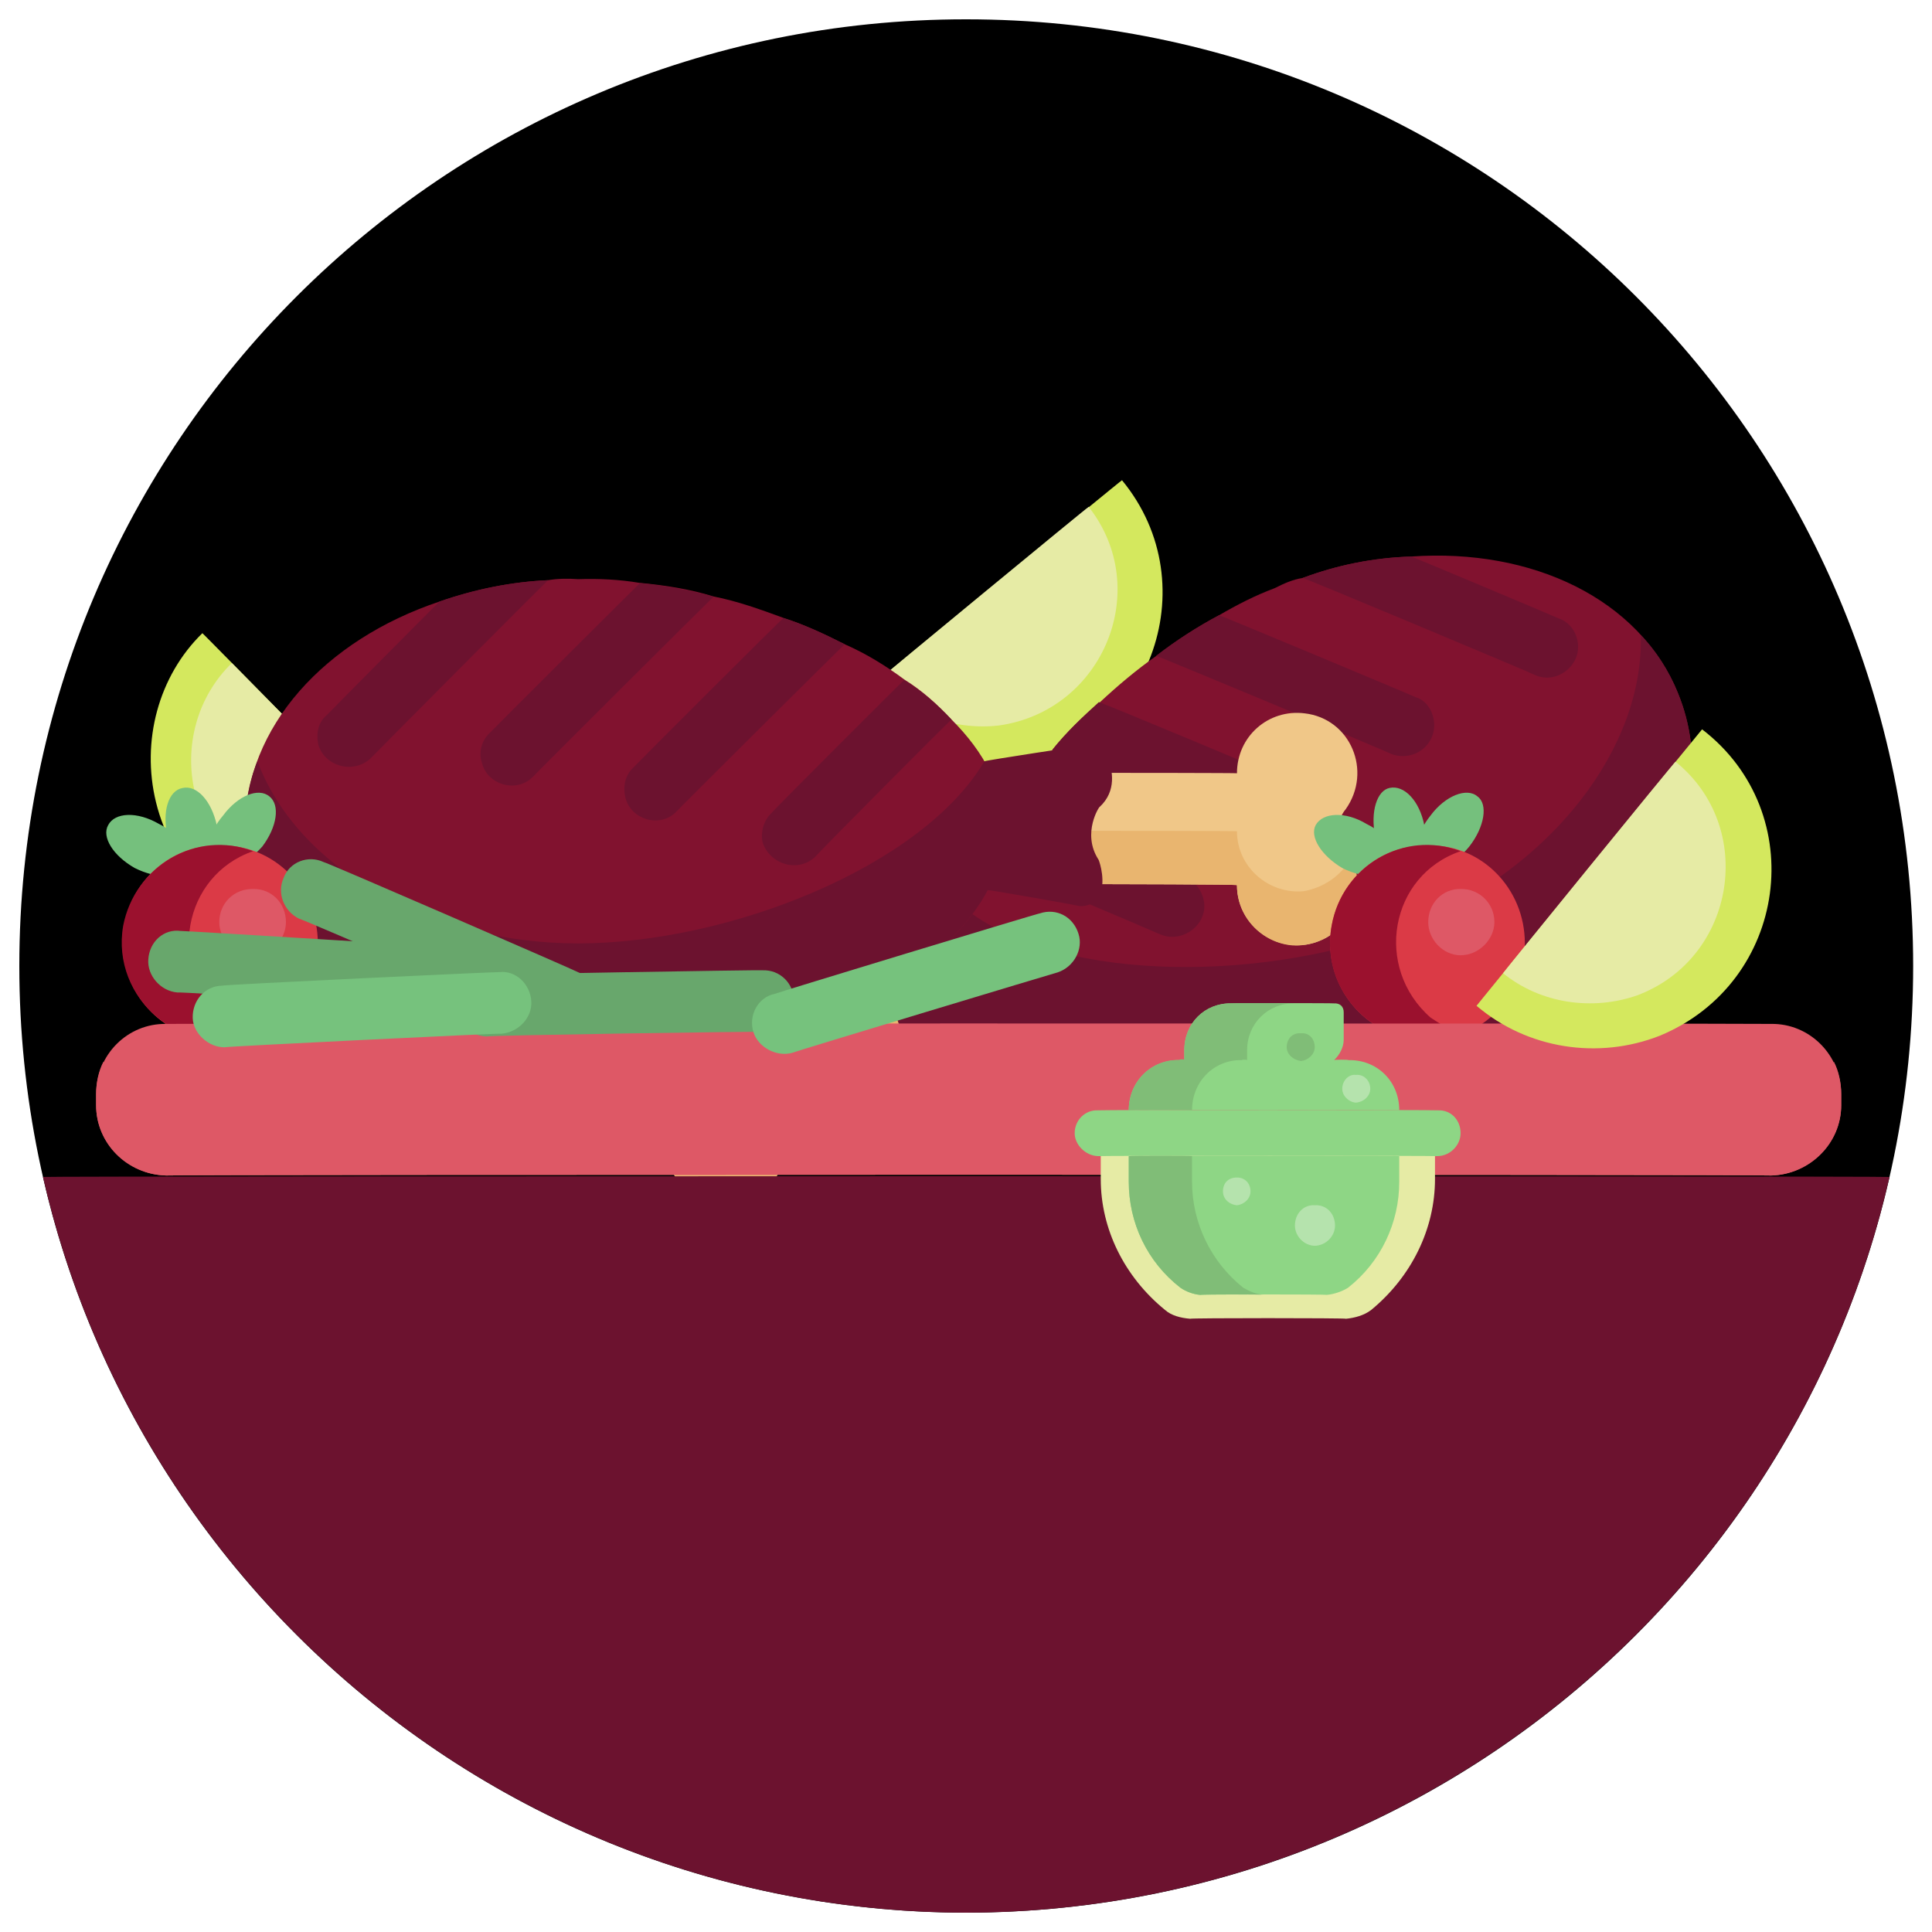
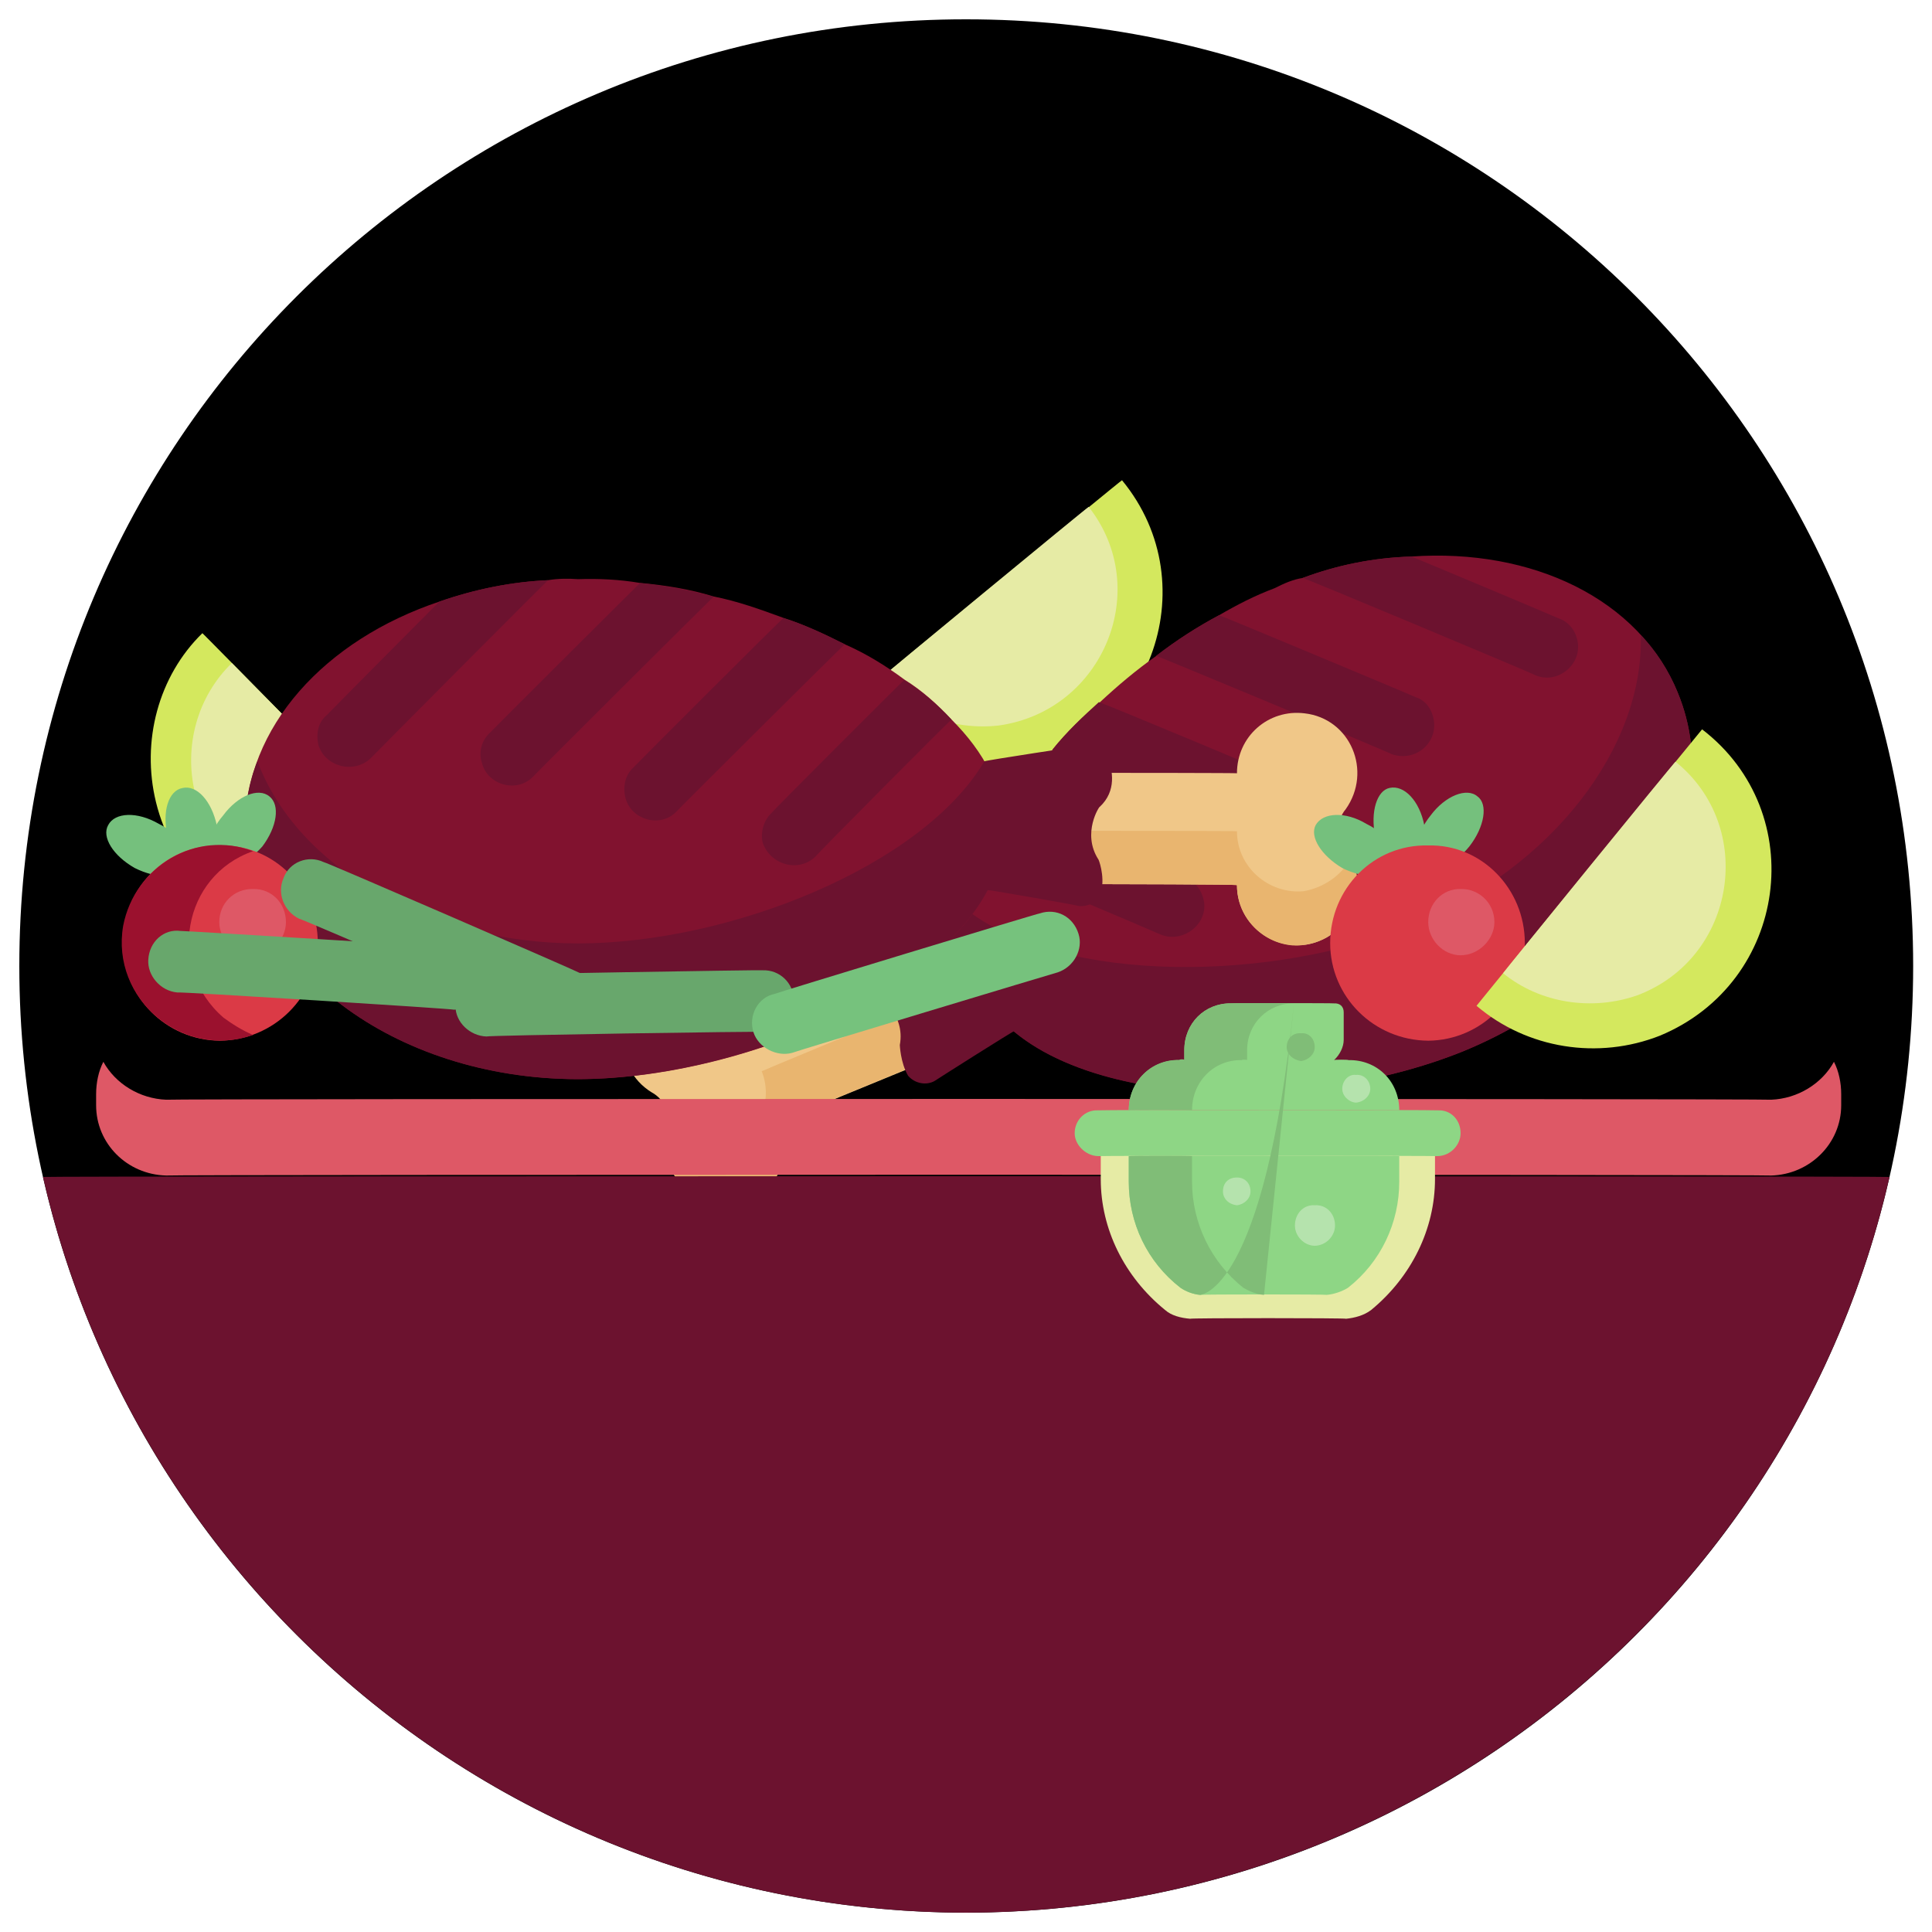
<svg xmlns="http://www.w3.org/2000/svg" version="1.1" width="100%" height="100%" id="svgWorkerArea" viewBox="0 0 400 400" style="background: white;">
  <defs id="defsdoc">
    <pattern id="patternBool" x="0" y="0" width="10" height="10" patternUnits="userSpaceOnUse" patternTransform="rotate(35)">
      <circle cx="5" cy="5" r="4" style="stroke: none;fill: #ff000070;" />
    </pattern>
  </defs>
  <g id="fileImp-536883837" class="cosito">
    <path id="circleImp-542747564" class="grouped" d="M4 200C4 91.667 91.8 3.967 200 4 308.4 3.967 396.1 91.667 396.1 200 396.1 308.167 308.4 395.867 200 396 91.8 395.867 4 308.167 4 200 4 199.867 4 199.867 4 200" />
    <path id="pathImp-917850894" class="grouped" style="fill:#d4e85e; " d="M93.7 183.799C73.3 203.367 39 193.467 32.3 166.102 29.2 153.467 32.8 139.967 41.9 131.094 41.9 130.967 93.7 183.767 93.7 183.799" />
    <path id="pathImp-624603488" class="grouped" style="fill:#d4e85e; fill:#e6eba5; " d="M87.7 177.613C71.9 192.667 45.9 185.267 40.4 164.281 38 154.467 40.9 144.167 48 137.28 48 137.267 87.7 177.467 87.7 177.613" />
    <path id="pathImp-366866011" class="grouped" style="fill:#d4e85e; fill:#e6eba5; fill:#d4e85e; " d="M232.3 99.427C250.3 121.267 237.8 154.467 209.7 159.331 196.7 161.267 183.4 156.467 175.2 146.345 175.2 146.267 232.3 99.267 232.3 99.427" />
    <path id="pathImp-994935660" class="grouped" style="fill:#d4e85e; fill:#e6eba5; fill:#d4e85e; fill:#e6eba5; " d="M225.4 104.94C238.8 121.967 228.4 147.167 206.8 150.205 197.4 151.267 188 147.767 181.8 140.833 181.8 140.767 225.4 104.767 225.4 104.94" />
    <path id="pathImp-434079146" class="grouped" style="fill:#d4e85e; fill:#e6eba5; fill:#d4e85e; fill:#e6eba5; fill:#f0c788; " d="M153 210.719C153 210.667 232.4 178.167 232.4 178.203 232.4 178.167 241.2 199.467 241.2 199.64 241.2 199.467 161.8 231.967 161.8 232.156 165.4 240.867 158.2 250.467 148.5 249.281 141.2 248.167 136.3 240.867 138.2 233.802 138.9 230.767 137.7 227.667 134.9 226.146 126.8 221.167 127 208.967 135.4 204.507 141.9 200.767 150.2 203.467 153 210.719 153 210.667 153 210.667 153 210.719" />
    <path id="pathImp-367608286" class="grouped" style="fill:#d4e85e; fill:#e6eba5; fill:#d4e85e; fill:#e6eba5; fill:#f0c788; fill:#e9b56f; " d="M149.4 238.565C145.4 239.467 141 238.667 137.9 235.931 137 245.367 147 252.267 155.7 248.128 161.7 245.167 164.4 237.967 161.8 232.103 161.8 231.867 241.2 199.367 241.2 199.587 241.2 199.367 236.9 188.967 236.9 189.281 236.9 188.967 157.7 221.667 157.7 221.79 160.4 228.467 156.5 236.367 149.4 238.565 149.4 238.367 149.4 238.367 149.4 238.565" />
    <path id="pathImp-254428319" class="grouped" style="fill:#d4e85e; fill:#e6eba5; fill:#d4e85e; fill:#e6eba5; fill:#f0c788; fill:#e9b56f; fill:#81122f; " d="M202 203.116C212.9 229.367 268.1 231.867 303.2 217.548 338.6 202.867 358.2 169.767 347.4 143.497 339.4 123.967 317.2 113.467 292.2 115.222 284.4 115.467 276.9 116.967 269.7 119.663 267.7 119.967 265.9 120.767 263.9 121.776 259.9 123.267 256.2 125.167 252.4 127.373 247.9 129.767 243.4 132.667 239.4 135.795 235.3 138.667 231.4 141.967 227.7 145.411 224.3 148.267 220.9 151.467 217.9 155.234 214.9 158.767 211.9 162.467 209.4 166.718 207 170.167 205 173.967 203.4 178.057 199.9 186.767 198.9 195.367 202 203.116 202 202.867 202 202.867 202 203.116" />
    <path id="pathImp-123236418" class="grouped" style="fill:#d4e85e; fill:#e6eba5; fill:#d4e85e; fill:#e6eba5; fill:#f0c788; fill:#e9b56f; fill:#81122f; fill:#6c122f; " d="M176.5 197.405C176.5 195.367 177.8 193.767 179.5 193.507 179.5 193.467 200.4 188.467 200.4 188.569 220.4 203.767 263.4 203.367 292.4 191.54 321.7 179.467 340.4 154.467 339.7 131.469 342.9 134.767 345.6 138.967 347.4 143.497 358.2 169.767 338.6 202.867 303.2 217.548 273.4 229.767 229.3 229.767 209.9 213.536 209.9 213.367 193.5 223.767 193.5 223.803 191.8 224.767 189.4 224.367 188 222.708 186.4 219.967 186.3 216.267 186.3 216.354 187.5 209.867 181.8 206.267 181.8 206.401 177.4 204.667 176.5 200.367 176.5 197.405 176.5 197.367 176.5 197.367 176.5 197.405" />
    <path id="pathImp-226484346" class="grouped" style="fill:#d4e85e; fill:#e6eba5; fill:#d4e85e; fill:#e6eba5; fill:#f0c788; fill:#e9b56f; fill:#81122f; fill:#6c122f; fill:#6c122f; " d="M269.7 119.663C269.7 119.467 317.9 139.667 317.9 139.799 322.2 141.667 327.2 137.967 326.7 133.27 326.4 130.767 324.9 128.767 322.7 128.031 322.7 127.967 292.2 115.167 292.2 115.23 284.4 115.467 276.9 116.967 269.7 119.663 269.7 119.467 269.7 119.467 269.7 119.663M239.4 135.756C239.4 135.667 239.4 135.667 239.4 135.802 239.4 135.667 288.1 155.967 288.1 156.13 292.7 157.767 297.4 154.267 296.9 149.427 296.6 146.967 295.2 144.967 293.1 144.354 293.1 144.267 252.4 127.267 252.4 127.373 247.9 129.767 243.7 132.467 239.4 135.756 239.4 135.667 239.4 135.667 239.4 135.756M217.9 155.196C217.9 155.167 263.2 173.967 263.2 174.107 267.7 175.767 272.7 172.167 271.9 167.317 271.7 164.967 270.2 162.967 268.2 162.324 268.2 162.167 227.5 145.167 227.5 145.373 224.3 148.267 220.9 151.467 217.9 155.196 217.9 155.167 217.9 155.167 217.9 155.196M203.4 178.042C203.4 177.767 240.4 193.467 240.4 193.53 244.9 195.267 249.9 191.467 249.3 186.837 248.9 184.267 247.4 182.467 245.4 181.763 245.4 181.667 209.4 166.667 209.4 166.703 207 170.167 205 173.967 203.4 178.042 203.4 177.767 203.4 177.767 203.4 178.042" />
    <path id="pathImp-310046125" class="grouped" style="fill:#d4e85e; fill:#e6eba5; fill:#d4e85e; fill:#e6eba5; fill:#f0c788; fill:#e9b56f; fill:#81122f; fill:#6c122f; fill:#6c122f; fill:#f0c788; " d="M256.1 160.096C256.1 159.967 170.3 159.967 170.3 160.096 170.3 159.967 170.3 182.967 170.3 183.256 170.3 182.967 256.1 182.967 256.1 183.256 256.1 192.767 266.4 198.767 274.7 194.084 281.2 190.267 282.9 181.667 278.6 175.799 276.7 173.267 276.7 169.767 278.6 167.56 284.2 159.667 279.6 148.767 270.1 147.688 262.6 146.767 256.1 152.467 256.1 160.096 256.1 159.967 256.1 159.967 256.1 160.096" />
    <path id="pathImp-642416217" class="grouped" style="fill:#d4e85e; fill:#e6eba5; fill:#d4e85e; fill:#e6eba5; fill:#f0c788; fill:#e9b56f; fill:#81122f; fill:#6c122f; fill:#6c122f; fill:#f0c788; fill:#e9b56f; " d="M269.9 184.519C274.1 183.767 277.7 181.267 279.7 177.674 284.1 185.967 277.4 196.167 267.7 195.746 261.2 195.267 256.1 189.767 256.1 183.256 256.1 182.967 170.3 182.967 170.3 183.256 170.3 182.967 170.3 171.967 170.3 172.101 170.3 171.967 256.1 171.967 256.1 172.101 256.1 179.467 262.6 185.167 269.9 184.519 269.9 184.267 269.9 184.267 269.9 184.519" />
    <path id="pathImp-134956453" class="grouped" style="fill:#d4e85e; fill:#e6eba5; fill:#d4e85e; fill:#e6eba5; fill:#f0c788; fill:#e9b56f; fill:#81122f; fill:#6c122f; fill:#6c122f; fill:#f0c788; fill:#e9b56f; fill:#81122f; " d="M207.8 171.672C207.8 199.967 157.8 223.367 119.7 223.428 81.5 223.367 50.7 199.967 50.7 171.672 50.7 150.467 67.3 132.467 91 124.54 98.4 121.967 105.9 120.467 113.5 120.115 115.5 119.767 117.7 119.767 119.7 119.908 123.9 119.767 128.2 119.967 132.4 120.674 137.7 121.167 142.8 121.967 147.7 123.484 152.7 124.467 157.4 126.167 162.2 127.924 166.4 129.267 170.7 131.267 174.9 133.391 179.2 135.267 183.3 137.767 187.3 140.733 190.9 142.967 194 145.767 197 148.964 203.8 155.767 207.8 163.267 207.8 171.672 207.8 171.467 207.8 171.467 207.8 171.672" />
    <path id="pathImp-738728431" class="grouped" style="fill:#d4e85e; fill:#e6eba5; fill:#d4e85e; fill:#e6eba5; fill:#f0c788; fill:#e9b56f; fill:#81122f; fill:#6c122f; fill:#6c122f; fill:#f0c788; fill:#e9b56f; fill:#81122f; fill:#6c122f; " d="M229.3 156.727C228.5 154.767 226.8 153.767 224.9 154.285 224.9 154.267 203.8 157.467 203.8 157.623 191 179.267 151.3 195.267 119.7 195.33 88 195.267 61.4 179.267 53.3 157.623 51.5 161.967 50.7 166.767 50.7 171.672 50.7 199.967 81.5 223.367 119.5 223.428 151.9 223.367 192.8 206.467 204.5 184.282 204.5 184.167 223.4 187.467 223.4 187.589 225.5 187.767 227.7 186.467 228 184.527 228.8 181.267 227.4 177.767 227.4 177.927 223.9 172.467 227.7 166.767 227.7 167.04 231.2 163.767 230.4 159.467 229.3 156.727 229.3 156.467 229.3 156.467 229.3 156.727" />
    <path id="pathImp-187122307" class="grouped" style="fill:#d4e85e; fill:#e6eba5; fill:#d4e85e; fill:#e6eba5; fill:#f0c788; fill:#e9b56f; fill:#81122f; fill:#6c122f; fill:#6c122f; fill:#f0c788; fill:#e9b56f; fill:#81122f; fill:#6c122f; fill:#6c122f; " d="M113.5 120.122C113.5 119.967 76.7 156.967 76.7 157.041 73.2 160.267 67.3 158.767 65.9 154.176 65.4 151.767 65.9 149.467 67.7 148.014 67.7 147.967 91 124.467 91 124.548 98.4 121.967 105.9 120.467 113.5 120.122 113.5 119.967 113.5 119.967 113.5 120.122M147.7 123.529C147.7 123.267 147.7 123.467 147.7 123.606 147.7 123.467 110.3 160.767 110.3 160.869 106.9 164.267 100.9 162.467 99.8 158.004 99 155.667 99.8 153.267 101.3 151.842 101.3 151.767 132.5 120.667 132.5 120.719 137.7 121.267 142.8 122.167 147.7 123.529 147.7 123.267 147.7 123.267 147.7 123.529M174.9 133.391C174.9 133.267 140 167.967 140 168.073 136.7 171.467 130.7 169.767 129.5 165.222 128.9 162.767 129.5 160.467 131 159.047 131 158.967 162.2 127.767 162.2 127.97 166.4 129.267 170.7 131.267 174.9 133.391 174.9 133.267 174.9 133.267 174.9 133.391M197 148.987C197 148.767 168.8 177.167 168.8 177.376 165.2 180.767 159.4 178.967 157.9 174.429 157.4 172.167 158.2 169.767 159.7 168.357 159.7 168.167 187.2 140.667 187.2 140.794 190.7 142.967 194 145.767 197 148.987 197 148.767 197 148.767 197 148.987" />
    <path id="pathImp-278867224" class="grouped" style="fill:#d4e85e; fill:#e6eba5; fill:#d4e85e; fill:#e6eba5; fill:#f0c788; fill:#e9b56f; fill:#81122f; fill:#6c122f; fill:#6c122f; fill:#f0c788; fill:#e9b56f; fill:#81122f; fill:#6c122f; fill:#6c122f; " d="M391.2 243.679C371.4 330.767 293.2 395.867 200 396 106.8 395.867 28.8 330.767 8.9 243.679 8.9 243.467 391.2 243.467 391.2 243.679" />
    <path id="ellipseImp-29522947" class="grouped" style="fill:#d4e85e; fill:#e6eba5; fill:#d4e85e; fill:#e6eba5; fill:#f0c788; fill:#e9b56f; fill:#81122f; fill:#6c122f; fill:#6c122f; fill:#f0c788; fill:#e9b56f; fill:#81122f; fill:#6c122f; fill:#6c122f; fill:#75c07d; " d="M294.6 179.185C292.2 177.267 293.1 172.667 296.2 168.819 299.2 164.767 303.7 162.967 305.9 164.898 308.1 166.467 307.4 171.167 304.2 175.264 301.2 178.967 296.9 180.767 294.6 179.185 294.6 178.967 294.6 178.967 294.6 179.185" />
    <path id="ellipseImp-252420306" class="grouped" style="fill:#d4e85e; fill:#e6eba5; fill:#d4e85e; fill:#e6eba5; fill:#f0c788; fill:#e9b56f; fill:#81122f; fill:#6c122f; fill:#6c122f; fill:#f0c788; fill:#e9b56f; fill:#81122f; fill:#6c122f; fill:#6c122f; fill:#75c07d; fill:#75c07d; " d="M284.7 173.143C283.7 167.967 285.1 163.667 287.7 163.132 290.7 162.467 293.9 165.767 294.9 170.918 295.9 175.767 294.6 180.267 291.7 180.93 288.9 181.267 285.9 177.967 284.7 173.143 284.7 172.967 284.7 172.967 284.7 173.143" />
    <path id="ellipseImp-477609305" class="grouped" style="fill:#d4e85e; fill:#e6eba5; fill:#d4e85e; fill:#e6eba5; fill:#f0c788; fill:#e9b56f; fill:#81122f; fill:#6c122f; fill:#6c122f; fill:#f0c788; fill:#e9b56f; fill:#81122f; fill:#6c122f; fill:#6c122f; fill:#75c07d; fill:#75c07d; fill:#75c07d; " d="M277.9 179.713C273.6 177.167 271.1 173.267 272.4 170.821 273.9 168.167 278.6 167.967 282.9 170.574 287.4 172.767 289.9 176.767 288.6 179.466 287.2 181.967 282.4 181.967 277.9 179.713 277.9 179.467 277.9 179.467 277.9 179.713" />
    <path id="circleImp-236378076" class="grouped" style="fill:#d4e85e; fill:#e6eba5; fill:#d4e85e; fill:#e6eba5; fill:#f0c788; fill:#e9b56f; fill:#81122f; fill:#6c122f; fill:#6c122f; fill:#f0c788; fill:#e9b56f; fill:#81122f; fill:#6c122f; fill:#6c122f; fill:#75c07d; fill:#75c07d; fill:#75c07d; fill:#db3a46; " d="M275.4 195.253C275.4 183.967 284.4 174.767 295.7 175.041 306.7 174.767 315.7 183.967 315.7 195.253 315.7 206.367 306.7 215.367 295.7 215.466 284.4 215.367 275.4 206.367 275.4 195.253 275.4 194.967 275.4 194.967 275.4 195.253" />
-     <path id="pathImp-935462553" class="grouped" style="fill:#d4e85e; fill:#e6eba5; fill:#d4e85e; fill:#e6eba5; fill:#f0c788; fill:#e9b56f; fill:#81122f; fill:#6c122f; fill:#6c122f; fill:#f0c788; fill:#e9b56f; fill:#81122f; fill:#6c122f; fill:#6c122f; fill:#75c07d; fill:#75c07d; fill:#75c07d; fill:#db3a46; fill:#9b112e; " d="M302.4 214.279C287.7 219.367 272.9 206.867 275.7 191.67 277.9 179.267 290.7 171.767 302.4 176.227 287.7 181.267 284.4 200.367 296.2 210.695 298.2 211.967 300.2 213.367 302.4 214.279 302.4 214.167 302.4 214.167 302.4 214.279" />
    <path id="circleImp-732233453" class="grouped" style="fill:#d4e85e; fill:#e6eba5; fill:#d4e85e; fill:#e6eba5; fill:#f0c788; fill:#e9b56f; fill:#81122f; fill:#6c122f; fill:#6c122f; fill:#f0c788; fill:#e9b56f; fill:#81122f; fill:#6c122f; fill:#6c122f; fill:#75c07d; fill:#75c07d; fill:#75c07d; fill:#db3a46; fill:#9b112e; fill:#de5866; " d="M295.7 190.92C295.7 186.967 298.7 183.967 302.4 184.06 306.2 183.967 309.4 186.967 309.4 190.92 309.4 194.467 306.2 197.767 302.4 197.78 298.7 197.767 295.7 194.467 295.7 190.92 295.7 190.767 295.7 190.767 295.7 190.92" />
    <path id="ellipseImp-891321025" class="grouped" style="fill:#d4e85e; fill:#e6eba5; fill:#d4e85e; fill:#e6eba5; fill:#f0c788; fill:#e9b56f; fill:#81122f; fill:#6c122f; fill:#6c122f; fill:#f0c788; fill:#e9b56f; fill:#81122f; fill:#6c122f; fill:#6c122f; fill:#75c07d; fill:#75c07d; fill:#75c07d; fill:#db3a46; fill:#9b112e; fill:#de5866; fill:#75c07d; " d="M44.4 179.192C42.2 177.267 42.9 172.667 46.2 168.827 49.2 164.767 53.5 162.967 55.8 164.906 58 166.667 57.4 171.167 54.3 175.271 51 178.967 46.8 180.767 44.4 179.192 44.4 178.967 44.4 178.967 44.4 179.192" />
    <path id="ellipseImp-193984440" class="grouped" style="fill:#d4e85e; fill:#e6eba5; fill:#d4e85e; fill:#e6eba5; fill:#f0c788; fill:#e9b56f; fill:#81122f; fill:#6c122f; fill:#6c122f; fill:#f0c788; fill:#e9b56f; fill:#81122f; fill:#6c122f; fill:#6c122f; fill:#75c07d; fill:#75c07d; fill:#75c07d; fill:#db3a46; fill:#9b112e; fill:#de5866; fill:#75c07d; fill:#75c07d; " d="M34.7 173.16C33.5 167.967 34.9 163.667 37.8 163.148 40.7 162.467 43.8 165.767 44.9 170.935 45.9 175.767 44.4 180.267 41.7 180.946 38.9 181.267 35.7 177.967 34.7 173.16 34.7 172.967 34.7 172.967 34.7 173.16" />
    <path id="ellipseImp-442730503" class="grouped" style="fill:#d4e85e; fill:#e6eba5; fill:#d4e85e; fill:#e6eba5; fill:#f0c788; fill:#e9b56f; fill:#81122f; fill:#6c122f; fill:#6c122f; fill:#f0c788; fill:#e9b56f; fill:#81122f; fill:#6c122f; fill:#6c122f; fill:#75c07d; fill:#75c07d; fill:#75c07d; fill:#db3a46; fill:#9b112e; fill:#de5866; fill:#75c07d; fill:#75c07d; fill:#75c07d; " d="M27.9 179.715C23.4 177.167 21 173.267 22.4 170.823 23.8 168.167 28.4 167.967 32.9 170.575 37.4 172.767 39.9 176.767 38.5 179.467 37 181.967 32.4 181.967 27.9 179.715 27.9 179.467 27.9 179.467 27.9 179.715" />
    <path id="circleImp-678757778" class="grouped" style="fill:#d4e85e; fill:#e6eba5; fill:#d4e85e; fill:#e6eba5; fill:#f0c788; fill:#e9b56f; fill:#81122f; fill:#6c122f; fill:#6c122f; fill:#f0c788; fill:#e9b56f; fill:#81122f; fill:#6c122f; fill:#6c122f; fill:#75c07d; fill:#75c07d; fill:#75c07d; fill:#db3a46; fill:#9b112e; fill:#de5866; fill:#75c07d; fill:#75c07d; fill:#75c07d; fill:#db3a46; " d="M25.4 195.253C25.4 183.967 34.4 174.767 45.5 175.041 56.7 174.767 65.8 183.967 65.8 195.253 65.8 206.367 56.7 215.367 45.5 215.466 34.4 215.367 25.4 206.367 25.4 195.253 25.4 194.967 25.4 194.967 25.4 195.253" />
    <path id="pathImp-988497630" class="grouped" style="fill:#d4e85e; fill:#e6eba5; fill:#d4e85e; fill:#e6eba5; fill:#f0c788; fill:#e9b56f; fill:#81122f; fill:#6c122f; fill:#6c122f; fill:#f0c788; fill:#e9b56f; fill:#81122f; fill:#6c122f; fill:#6c122f; fill:#75c07d; fill:#75c07d; fill:#75c07d; fill:#db3a46; fill:#9b112e; fill:#de5866; fill:#75c07d; fill:#75c07d; fill:#75c07d; fill:#db3a46; fill:#9b112e; " d="M52.4 214.279C37.8 219.367 22.9 206.867 25.5 191.67 27.9 179.267 40.7 171.767 52.4 176.227 37.8 181.267 34.4 200.467 46.3 210.715 48 211.967 50.2 213.367 52.4 214.279 52.4 214.167 52.4 214.167 52.4 214.279" />
    <path id="circleImp-39088529" class="grouped" style="fill:#d4e85e; fill:#e6eba5; fill:#d4e85e; fill:#e6eba5; fill:#f0c788; fill:#e9b56f; fill:#81122f; fill:#6c122f; fill:#6c122f; fill:#f0c788; fill:#e9b56f; fill:#81122f; fill:#6c122f; fill:#6c122f; fill:#75c07d; fill:#75c07d; fill:#75c07d; fill:#db3a46; fill:#9b112e; fill:#de5866; fill:#75c07d; fill:#75c07d; fill:#75c07d; fill:#db3a46; fill:#9b112e; fill:#de5866; " d="M45.4 190.92C45.4 186.967 48.5 183.967 52.4 184.06 56.2 183.967 59.2 186.967 59.2 190.92 59.2 194.467 56.2 197.767 52.4 197.78 48.5 197.767 45.4 194.467 45.4 190.92 45.4 190.767 45.4 190.767 45.4 190.92" />
-     <path id="rectImp-610411693" class="grouped" style="fill:#d4e85e; fill:#e6eba5; fill:#d4e85e; fill:#e6eba5; fill:#f0c788; fill:#e9b56f; fill:#81122f; fill:#6c122f; fill:#6c122f; fill:#f0c788; fill:#e9b56f; fill:#81122f; fill:#6c122f; fill:#6c122f; fill:#75c07d; fill:#75c07d; fill:#75c07d; fill:#db3a46; fill:#9b112e; fill:#de5866; fill:#75c07d; fill:#75c07d; fill:#75c07d; fill:#db3a46; fill:#9b112e; fill:#de5866; " d="M19.9 226.537C19.9 218.367 26.4 211.867 34.4 211.99 34.4 211.867 366.7 211.867 366.7 211.99 374.6 211.867 381.2 218.367 381.2 226.537 381.2 226.367 381.2 228.667 381.2 228.833 381.2 236.667 374.6 243.167 366.7 243.38 366.7 243.167 34.4 243.167 34.4 243.38 26.4 243.167 19.9 236.667 19.9 228.833 19.9 228.667 19.9 226.367 19.9 226.537 19.9 226.367 19.9 226.367 19.9 226.537" />
    <path id="pathImp-887826616" class="grouped" style="fill:#d4e85e; fill:#e6eba5; fill:#d4e85e; fill:#e6eba5; fill:#f0c788; fill:#e9b56f; fill:#81122f; fill:#6c122f; fill:#6c122f; fill:#f0c788; fill:#e9b56f; fill:#81122f; fill:#6c122f; fill:#6c122f; fill:#75c07d; fill:#75c07d; fill:#75c07d; fill:#db3a46; fill:#9b112e; fill:#de5866; fill:#75c07d; fill:#75c07d; fill:#75c07d; fill:#db3a46; fill:#9b112e; fill:#de5866; " d="M381.2 226.537C381.2 226.367 381.2 228.667 381.2 228.833 381.2 236.767 374.7 243.167 366.7 243.38 366.7 243.167 34.4 243.167 34.4 243.38 26.3 243.167 19.9 236.767 19.9 228.833 19.9 228.667 19.9 226.367 19.9 226.537 19.9 224.167 20.4 221.767 21.4 219.837 23.9 224.367 28.9 227.467 34.4 227.685 34.4 227.467 366.7 227.467 366.7 227.685 372.2 227.467 377.2 224.367 379.7 219.837 380.7 221.767 381.2 224.167 381.2 226.537 381.2 226.367 381.2 226.367 381.2 226.537" />
    <path id="rectImp-229734572" class="grouped" style="fill:#d4e85e; fill:#e6eba5; fill:#d4e85e; fill:#e6eba5; fill:#f0c788; fill:#e9b56f; fill:#81122f; fill:#6c122f; fill:#6c122f; fill:#f0c788; fill:#e9b56f; fill:#81122f; fill:#6c122f; fill:#6c122f; fill:#75c07d; fill:#75c07d; fill:#75c07d; fill:#db3a46; fill:#9b112e; fill:#de5866; fill:#75c07d; fill:#75c07d; fill:#75c07d; fill:#db3a46; fill:#9b112e; fill:#de5866; fill:#68a76c; " d="M36.7 205.481C33.2 205.167 30.5 201.967 30.7 198.72 30.7 198.667 30.7 198.667 30.7 198.712 30.9 194.967 33.9 192.267 37.4 192.743 37.4 192.667 94.9 196.167 94.9 196.309 98.3 196.367 101 199.467 100.8 203.07 100.8 202.867 100.8 202.867 100.8 203.078 100.7 206.367 97.4 208.967 94 209.047 94 208.867 36.7 205.267 36.7 205.481 36.7 205.267 36.7 205.267 36.7 205.481" />
    <path id="rectImp-443113405" class="grouped" style="fill:#d4e85e; fill:#e6eba5; fill:#d4e85e; fill:#e6eba5; fill:#f0c788; fill:#e9b56f; fill:#81122f; fill:#6c122f; fill:#6c122f; fill:#f0c788; fill:#e9b56f; fill:#81122f; fill:#6c122f; fill:#6c122f; fill:#75c07d; fill:#75c07d; fill:#75c07d; fill:#db3a46; fill:#9b112e; fill:#de5866; fill:#75c07d; fill:#75c07d; fill:#75c07d; fill:#db3a46; fill:#9b112e; fill:#de5866; fill:#68a76c; " d="M61.9 190.197C58.8 188.667 57.3 184.967 58.7 181.81 58.7 181.667 58.7 181.667 58.7 181.804 59.9 178.467 63.8 176.967 67 178.483 67 178.267 119.7 201.167 119.7 201.291 122.9 202.467 124.4 206.367 123 209.677 123 209.667 123 209.667 123 209.684 121.7 212.767 117.9 214.367 114.7 213.005 114.7 212.867 61.9 189.967 61.9 190.197 61.9 189.967 61.9 189.967 61.9 190.197" />
    <path id="rectImp-922845680" class="grouped" style="fill:#d4e85e; fill:#e6eba5; fill:#d4e85e; fill:#e6eba5; fill:#f0c788; fill:#e9b56f; fill:#81122f; fill:#6c122f; fill:#6c122f; fill:#f0c788; fill:#e9b56f; fill:#81122f; fill:#6c122f; fill:#6c122f; fill:#75c07d; fill:#75c07d; fill:#75c07d; fill:#db3a46; fill:#9b112e; fill:#de5866; fill:#75c07d; fill:#75c07d; fill:#75c07d; fill:#db3a46; fill:#9b112e; fill:#de5866; fill:#68a76c; fill:#68a76c; " d="M100.7 214.593C97.3 214.467 94.3 211.667 94.3 208.321 94.3 208.167 94.3 208.167 94.3 208.313 94 204.767 96.9 201.767 100.4 201.832 100.4 201.767 157.9 200.767 157.9 200.889 161.4 200.767 164.3 203.467 164.4 207.162 164.4 206.867 164.4 206.867 164.4 207.169 164.4 210.467 161.5 213.467 158.2 213.651 158.2 213.467 100.7 214.367 100.7 214.593 100.7 214.367 100.7 214.367 100.7 214.593" />
-     <path id="rectImp-884611904" class="grouped" style="fill:#d4e85e; fill:#e6eba5; fill:#d4e85e; fill:#e6eba5; fill:#f0c788; fill:#e9b56f; fill:#81122f; fill:#6c122f; fill:#6c122f; fill:#f0c788; fill:#e9b56f; fill:#81122f; fill:#6c122f; fill:#6c122f; fill:#75c07d; fill:#75c07d; fill:#75c07d; fill:#db3a46; fill:#9b112e; fill:#de5866; fill:#75c07d; fill:#75c07d; fill:#75c07d; fill:#db3a46; fill:#9b112e; fill:#de5866; fill:#68a76c; fill:#68a76c; fill:#76c27d; " d="M46.5 216.829C43.2 216.867 40 213.967 39.9 210.772 39.9 210.667 39.9 210.667 39.9 210.764 39.8 207.167 42.4 204.167 45.9 204.081 45.9 203.867 103.4 201.167 103.4 201.266 106.8 200.867 109.8 203.767 110 207.323 110 207.267 110 207.267 110 207.331 110.2 210.667 107.4 213.667 103.9 214.013 103.9 213.867 46.5 216.667 46.5 216.829 46.5 216.667 46.5 216.667 46.5 216.829" />
    <path id="rectImp-597000430" class="grouped" style="fill:#d4e85e; fill:#e6eba5; fill:#d4e85e; fill:#e6eba5; fill:#f0c788; fill:#e9b56f; fill:#81122f; fill:#6c122f; fill:#6c122f; fill:#f0c788; fill:#e9b56f; fill:#81122f; fill:#6c122f; fill:#6c122f; fill:#75c07d; fill:#75c07d; fill:#75c07d; fill:#db3a46; fill:#9b112e; fill:#de5866; fill:#75c07d; fill:#75c07d; fill:#75c07d; fill:#db3a46; fill:#9b112e; fill:#de5866; fill:#68a76c; fill:#68a76c; fill:#76c27d; fill:#76c27d; " d="M164 217.981C160.8 218.867 157 216.867 156 213.728 156 213.667 156 213.667 156 213.721 154.9 210.267 156.9 206.467 160.4 205.767 160.4 205.667 215.3 188.967 215.3 189.101 218.7 187.967 222.2 189.767 223.3 193.353 223.3 193.267 223.3 193.267 223.3 193.36 224.3 196.467 222.4 200.167 219 201.314 219 201.267 164 217.867 164 217.981 164 217.867 164 217.867 164 217.981" />
    <path id="pathImp-150404973" class="grouped" style="fill:#d4e85e; fill:#e6eba5; fill:#d4e85e; fill:#e6eba5; fill:#f0c788; fill:#e9b56f; fill:#81122f; fill:#6c122f; fill:#6c122f; fill:#f0c788; fill:#e9b56f; fill:#81122f; fill:#6c122f; fill:#6c122f; fill:#75c07d; fill:#75c07d; fill:#75c07d; fill:#db3a46; fill:#9b112e; fill:#de5866; fill:#75c07d; fill:#75c07d; fill:#75c07d; fill:#db3a46; fill:#9b112e; fill:#de5866; fill:#68a76c; fill:#68a76c; fill:#76c27d; fill:#76c27d; fill:#d4e85e; " d="M352.4 151C374.9 168.267 370.2 203.367 343.7 214.413 330.9 219.467 316.2 217.167 305.7 208.238 305.7 208.167 352.4 150.967 352.4 151" />
    <path id="pathImp-164692974" class="grouped" style="fill:#d4e85e; fill:#e6eba5; fill:#d4e85e; fill:#e6eba5; fill:#f0c788; fill:#e9b56f; fill:#81122f; fill:#6c122f; fill:#6c122f; fill:#f0c788; fill:#e9b56f; fill:#81122f; fill:#6c122f; fill:#6c122f; fill:#75c07d; fill:#75c07d; fill:#75c07d; fill:#db3a46; fill:#9b112e; fill:#de5866; fill:#75c07d; fill:#75c07d; fill:#75c07d; fill:#db3a46; fill:#9b112e; fill:#de5866; fill:#68a76c; fill:#68a76c; fill:#76c27d; fill:#76c27d; fill:#d4e85e; fill:#e6eba5; " d="M346.9 157.699C363.7 171.267 359.4 198.267 339.1 206.027 329.7 209.367 318.9 207.767 311.2 201.493 311.2 201.367 346.9 157.467 346.9 157.699" />
    <path id="pathImp-191705089" class="grouped" style="fill:#d4e85e; fill:#e6eba5; fill:#d4e85e; fill:#e6eba5; fill:#f0c788; fill:#e9b56f; fill:#81122f; fill:#6c122f; fill:#6c122f; fill:#f0c788; fill:#e9b56f; fill:#81122f; fill:#6c122f; fill:#6c122f; fill:#75c07d; fill:#75c07d; fill:#75c07d; fill:#db3a46; fill:#9b112e; fill:#de5866; fill:#75c07d; fill:#75c07d; fill:#75c07d; fill:#db3a46; fill:#9b112e; fill:#de5866; fill:#68a76c; fill:#68a76c; fill:#76c27d; fill:#76c27d; fill:#d4e85e; fill:#e6eba5; " d="M297.1 237.577C297.1 237.367 297.1 243.867 297.1 244.115 297.1 254.467 292.2 264.367 283.9 271.203 282.4 272.367 280.4 272.867 278.7 273.033 278.7 272.867 246.4 272.867 246.4 273.033 244.4 272.867 242.5 272.367 241.2 271.203 232.8 264.367 227.9 254.467 227.9 244.131 227.9 243.867 227.9 237.367 227.9 237.592 227.9 237.367 297.1 237.367 297.1 237.577" />
    <path id="pathImp-490019726" class="grouped" style="fill:#d4e85e; fill:#e6eba5; fill:#d4e85e; fill:#e6eba5; fill:#f0c788; fill:#e9b56f; fill:#81122f; fill:#6c122f; fill:#6c122f; fill:#f0c788; fill:#e9b56f; fill:#81122f; fill:#6c122f; fill:#6c122f; fill:#75c07d; fill:#75c07d; fill:#75c07d; fill:#db3a46; fill:#9b112e; fill:#de5866; fill:#75c07d; fill:#75c07d; fill:#75c07d; fill:#db3a46; fill:#9b112e; fill:#de5866; fill:#68a76c; fill:#68a76c; fill:#76c27d; fill:#76c27d; fill:#d4e85e; fill:#e6eba5; fill:#8ed685; " d="M289.7 239.361C289.7 239.267 289.7 244.367 289.7 244.667 289.7 253.167 285.9 261.267 279.1 266.609 277.9 267.367 276.2 267.967 274.7 268.087 274.7 267.967 248.5 267.967 248.5 268.087 247 267.967 245.5 267.367 244.4 266.609 237.5 261.267 233.7 253.167 233.7 244.667 233.7 244.367 233.7 239.267 233.7 239.361 233.7 239.267 289.7 239.267 289.7 239.361" />
    <path id="rectImp-947075693" class="grouped" style="fill:#d4e85e; fill:#e6eba5; fill:#d4e85e; fill:#e6eba5; fill:#f0c788; fill:#e9b56f; fill:#81122f; fill:#6c122f; fill:#6c122f; fill:#f0c788; fill:#e9b56f; fill:#81122f; fill:#6c122f; fill:#6c122f; fill:#75c07d; fill:#75c07d; fill:#75c07d; fill:#db3a46; fill:#9b112e; fill:#de5866; fill:#75c07d; fill:#75c07d; fill:#75c07d; fill:#db3a46; fill:#9b112e; fill:#de5866; fill:#68a76c; fill:#68a76c; fill:#76c27d; fill:#76c27d; fill:#d4e85e; fill:#e6eba5; fill:#8ed685; " d="M222.5 234.622C222.5 231.867 224.7 229.767 227.3 229.882 227.3 229.767 297.7 229.767 297.7 229.882 300.4 229.767 302.4 231.867 302.4 234.622 302.4 234.367 302.4 234.367 302.4 234.622 302.4 236.967 300.4 239.267 297.7 239.361 297.7 239.267 227.3 239.267 227.3 239.361 224.7 239.267 222.5 236.967 222.5 234.622 222.5 234.367 222.5 234.367 222.5 234.622 222.5 234.367 222.5 234.367 222.5 234.622" />
    <path id="pathImp-336401086" class="grouped" style="fill:#d4e85e; fill:#e6eba5; fill:#d4e85e; fill:#e6eba5; fill:#f0c788; fill:#e9b56f; fill:#81122f; fill:#6c122f; fill:#6c122f; fill:#f0c788; fill:#e9b56f; fill:#81122f; fill:#6c122f; fill:#6c122f; fill:#75c07d; fill:#75c07d; fill:#75c07d; fill:#db3a46; fill:#9b112e; fill:#de5866; fill:#75c07d; fill:#75c07d; fill:#75c07d; fill:#db3a46; fill:#9b112e; fill:#de5866; fill:#68a76c; fill:#68a76c; fill:#76c27d; fill:#76c27d; fill:#d4e85e; fill:#e6eba5; fill:#8ed685; fill:#8ed685; " d="M279.2 219.485C279.2 219.367 276.2 219.367 276.2 219.485 277.4 218.367 278.2 216.767 278.2 215.29 278.2 215.267 278.2 209.367 278.2 209.586 278.2 208.367 277.4 207.667 276.2 207.74 276.2 207.667 254.9 207.667 254.9 207.74 249.4 207.667 245.2 211.867 245.2 217.426 245.2 217.367 245.2 219.367 245.2 219.485 245.2 219.367 244.2 219.367 244.2 219.485 238.4 219.367 233.7 223.867 233.7 229.859 233.7 229.767 289.7 229.767 289.7 229.859 289.7 223.867 285.1 219.367 279.2 219.485 279.2 219.367 279.2 219.367 279.2 219.485" />
-     <path id="pathImp-660943752" class="grouped" style="fill:#d4e85e; fill:#e6eba5; fill:#d4e85e; fill:#e6eba5; fill:#f0c788; fill:#e9b56f; fill:#81122f; fill:#6c122f; fill:#6c122f; fill:#f0c788; fill:#e9b56f; fill:#81122f; fill:#6c122f; fill:#6c122f; fill:#75c07d; fill:#75c07d; fill:#75c07d; fill:#db3a46; fill:#9b112e; fill:#de5866; fill:#75c07d; fill:#75c07d; fill:#75c07d; fill:#db3a46; fill:#9b112e; fill:#de5866; fill:#68a76c; fill:#68a76c; fill:#76c27d; fill:#76c27d; fill:#d4e85e; fill:#e6eba5; fill:#8ed685; fill:#8ed685; fill:#80bd77; " d="M267.9 207.748C262.6 207.667 258.2 211.867 258.2 217.426 258.2 217.367 258.2 219.367 258.2 219.485 258.2 219.367 257.1 219.367 257.1 219.485 251.4 219.367 246.8 223.867 246.8 229.859 246.8 229.767 233.7 229.767 233.7 229.859 233.7 223.867 238.4 219.267 244.2 219.462 244.2 219.267 245.2 219.267 245.2 219.462 245.2 219.267 245.2 217.367 245.2 217.403 245.2 211.867 249.4 207.667 254.9 207.725 254.9 207.667 267.9 207.667 267.9 207.748M261.7 268.095C261.7 267.967 248.5 267.967 248.5 268.095 247 267.967 245.5 267.367 244.4 266.617 237.5 261.267 233.7 253.167 233.7 244.667 233.7 244.367 233.7 239.267 233.7 239.369 233.7 239.267 246.8 239.267 246.8 239.369 246.8 239.267 246.8 244.367 246.8 244.667 246.8 253.167 250.7 261.267 257.4 266.609 258.7 267.367 260.1 267.967 261.7 268.095 261.7 267.967 261.7 267.967 261.7 268.095" />
+     <path id="pathImp-660943752" class="grouped" style="fill:#d4e85e; fill:#e6eba5; fill:#d4e85e; fill:#e6eba5; fill:#f0c788; fill:#e9b56f; fill:#81122f; fill:#6c122f; fill:#6c122f; fill:#f0c788; fill:#e9b56f; fill:#81122f; fill:#6c122f; fill:#6c122f; fill:#75c07d; fill:#75c07d; fill:#75c07d; fill:#db3a46; fill:#9b112e; fill:#de5866; fill:#75c07d; fill:#75c07d; fill:#75c07d; fill:#db3a46; fill:#9b112e; fill:#de5866; fill:#68a76c; fill:#68a76c; fill:#76c27d; fill:#76c27d; fill:#d4e85e; fill:#e6eba5; fill:#8ed685; fill:#8ed685; fill:#80bd77; " d="M267.9 207.748C262.6 207.667 258.2 211.867 258.2 217.426 258.2 217.367 258.2 219.367 258.2 219.485 258.2 219.367 257.1 219.367 257.1 219.485 251.4 219.367 246.8 223.867 246.8 229.859 246.8 229.767 233.7 229.767 233.7 229.859 233.7 223.867 238.4 219.267 244.2 219.462 244.2 219.267 245.2 219.267 245.2 219.462 245.2 219.267 245.2 217.367 245.2 217.403 245.2 211.867 249.4 207.667 254.9 207.725 254.9 207.667 267.9 207.667 267.9 207.748C261.7 267.967 248.5 267.967 248.5 268.095 247 267.967 245.5 267.367 244.4 266.617 237.5 261.267 233.7 253.167 233.7 244.667 233.7 244.367 233.7 239.267 233.7 239.369 233.7 239.267 246.8 239.267 246.8 239.369 246.8 239.267 246.8 244.367 246.8 244.667 246.8 253.167 250.7 261.267 257.4 266.609 258.7 267.367 260.1 267.967 261.7 268.095 261.7 267.967 261.7 267.967 261.7 268.095" />
    <path id="circleImp-69710961" class="grouped" style="fill:#d4e85e; fill:#e6eba5; fill:#d4e85e; fill:#e6eba5; fill:#f0c788; fill:#e9b56f; fill:#81122f; fill:#6c122f; fill:#6c122f; fill:#f0c788; fill:#e9b56f; fill:#81122f; fill:#6c122f; fill:#6c122f; fill:#75c07d; fill:#75c07d; fill:#75c07d; fill:#db3a46; fill:#9b112e; fill:#de5866; fill:#75c07d; fill:#75c07d; fill:#75c07d; fill:#db3a46; fill:#9b112e; fill:#de5866; fill:#68a76c; fill:#68a76c; fill:#76c27d; fill:#76c27d; fill:#d4e85e; fill:#e6eba5; fill:#8ed685; fill:#8ed685; fill:#80bd77; " d="M266.4 216.805C266.4 214.967 267.7 213.767 269.4 213.934 270.9 213.767 272.2 214.967 272.2 216.805 272.2 218.267 270.9 219.467 269.4 219.677 267.7 219.467 266.4 218.267 266.4 216.805 266.4 216.667 266.4 216.667 266.4 216.805" />
    <path id="circleImp-63665349" class="grouped" style="fill:#d4e85e; fill:#e6eba5; fill:#d4e85e; fill:#e6eba5; fill:#f0c788; fill:#e9b56f; fill:#81122f; fill:#6c122f; fill:#6c122f; fill:#f0c788; fill:#e9b56f; fill:#81122f; fill:#6c122f; fill:#6c122f; fill:#75c07d; fill:#75c07d; fill:#75c07d; fill:#db3a46; fill:#9b112e; fill:#de5866; fill:#75c07d; fill:#75c07d; fill:#75c07d; fill:#db3a46; fill:#9b112e; fill:#de5866; fill:#68a76c; fill:#68a76c; fill:#76c27d; fill:#76c27d; fill:#d4e85e; fill:#e6eba5; fill:#8ed685; fill:#8ed685; fill:#80bd77; fill:#b5e3ad; " d="M277.9 225.419C277.9 223.767 279.2 222.367 280.7 222.548 282.4 222.367 283.7 223.767 283.7 225.419 283.7 226.867 282.4 228.167 280.7 228.29 279.2 228.167 277.9 226.867 277.9 225.419 277.9 225.267 277.9 225.267 277.9 225.419" />
    <path id="circleImp-97096097" class="grouped" style="fill:#d4e85e; fill:#e6eba5; fill:#d4e85e; fill:#e6eba5; fill:#f0c788; fill:#e9b56f; fill:#81122f; fill:#6c122f; fill:#6c122f; fill:#f0c788; fill:#e9b56f; fill:#81122f; fill:#6c122f; fill:#6c122f; fill:#75c07d; fill:#75c07d; fill:#75c07d; fill:#db3a46; fill:#9b112e; fill:#de5866; fill:#75c07d; fill:#75c07d; fill:#75c07d; fill:#db3a46; fill:#9b112e; fill:#de5866; fill:#68a76c; fill:#68a76c; fill:#76c27d; fill:#76c27d; fill:#d4e85e; fill:#e6eba5; fill:#8ed685; fill:#8ed685; fill:#80bd77; fill:#b5e3ad; fill:#b5e3ad; " d="M253.2 246.665C253.2 244.867 254.4 243.767 256.1 243.794 257.6 243.767 258.9 244.867 258.9 246.665 258.9 248.167 257.6 249.367 256.1 249.536 254.4 249.367 253.2 248.167 253.2 246.665 253.2 246.467 253.2 246.467 253.2 246.665" />
    <path id="circleImp-729121768" class="grouped" style="fill:#d4e85e; fill:#e6eba5; fill:#d4e85e; fill:#e6eba5; fill:#f0c788; fill:#e9b56f; fill:#81122f; fill:#6c122f; fill:#6c122f; fill:#f0c788; fill:#e9b56f; fill:#81122f; fill:#6c122f; fill:#6c122f; fill:#75c07d; fill:#75c07d; fill:#75c07d; fill:#db3a46; fill:#9b112e; fill:#de5866; fill:#75c07d; fill:#75c07d; fill:#75c07d; fill:#db3a46; fill:#9b112e; fill:#de5866; fill:#68a76c; fill:#68a76c; fill:#76c27d; fill:#76c27d; fill:#d4e85e; fill:#e6eba5; fill:#8ed685; fill:#8ed685; fill:#80bd77; fill:#b5e3ad; fill:#b5e3ad; fill:#b5e3ad; " d="M268.1 253.732C268.1 251.267 269.9 249.367 272.2 249.536 274.6 249.367 276.4 251.267 276.4 253.732 276.4 255.867 274.6 257.867 272.2 257.927 269.9 257.867 268.1 255.867 268.1 253.732 268.1 253.667 268.1 253.667 268.1 253.732" />
  </g>
</svg>